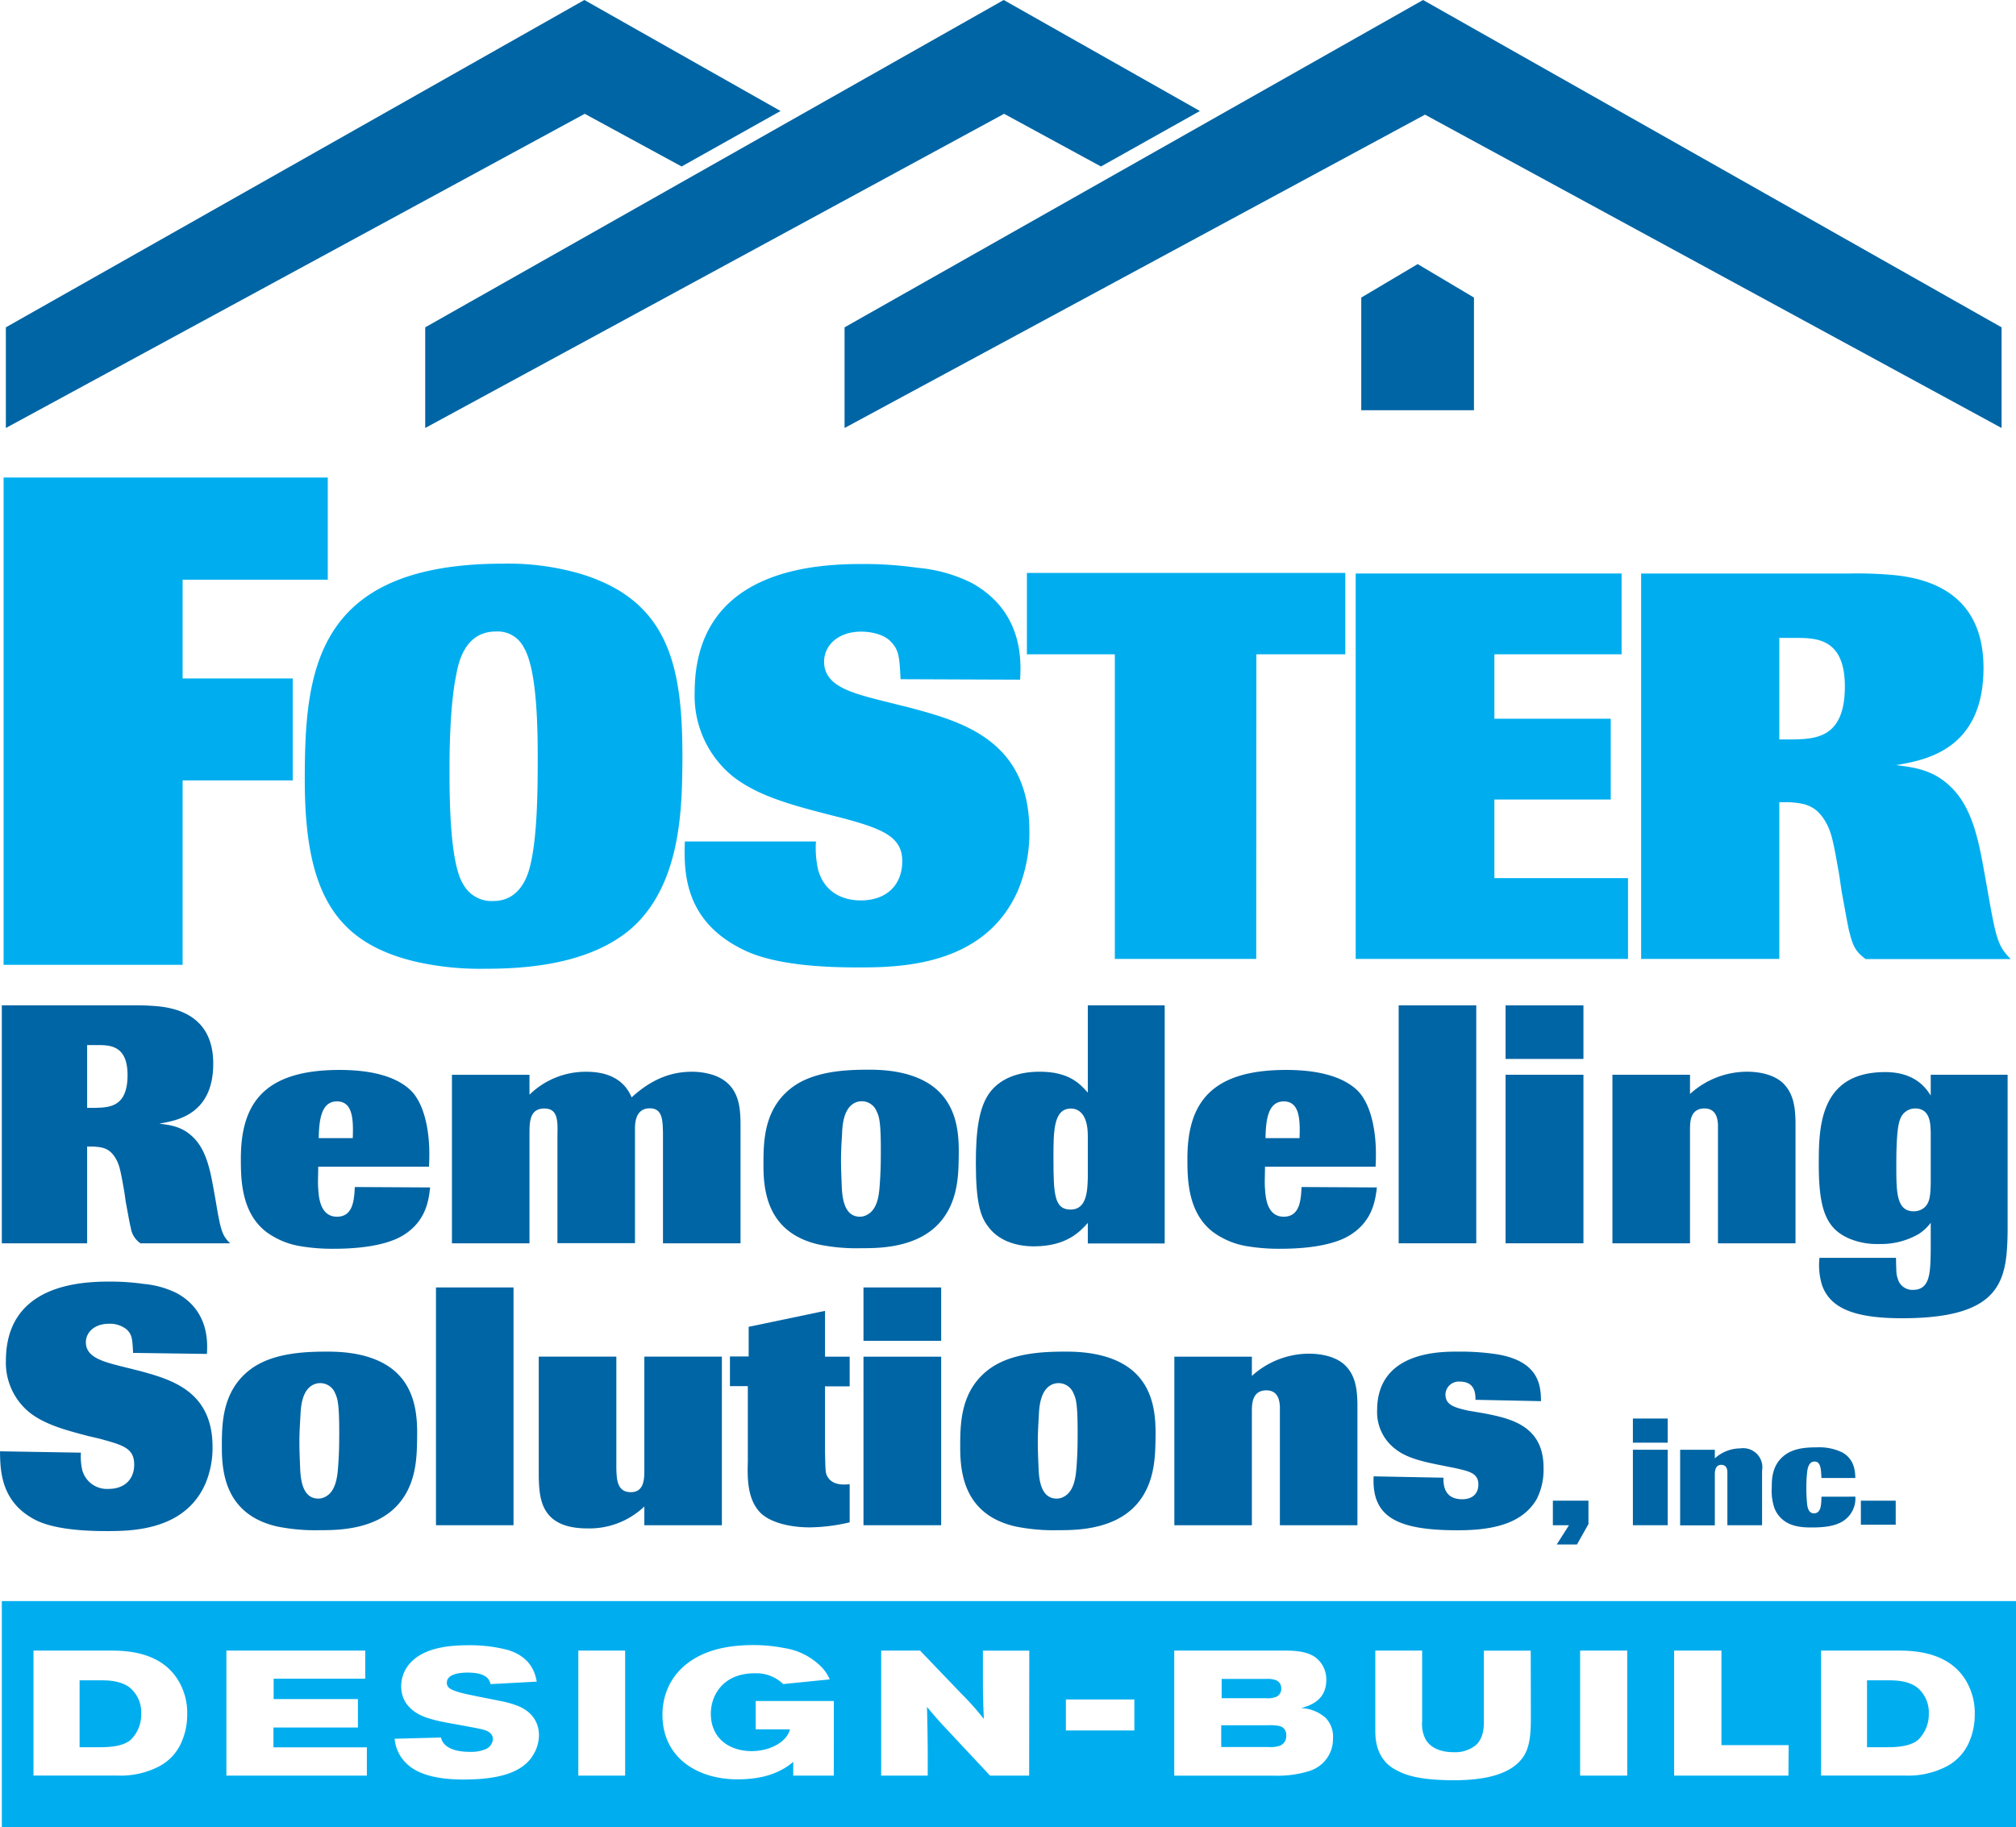
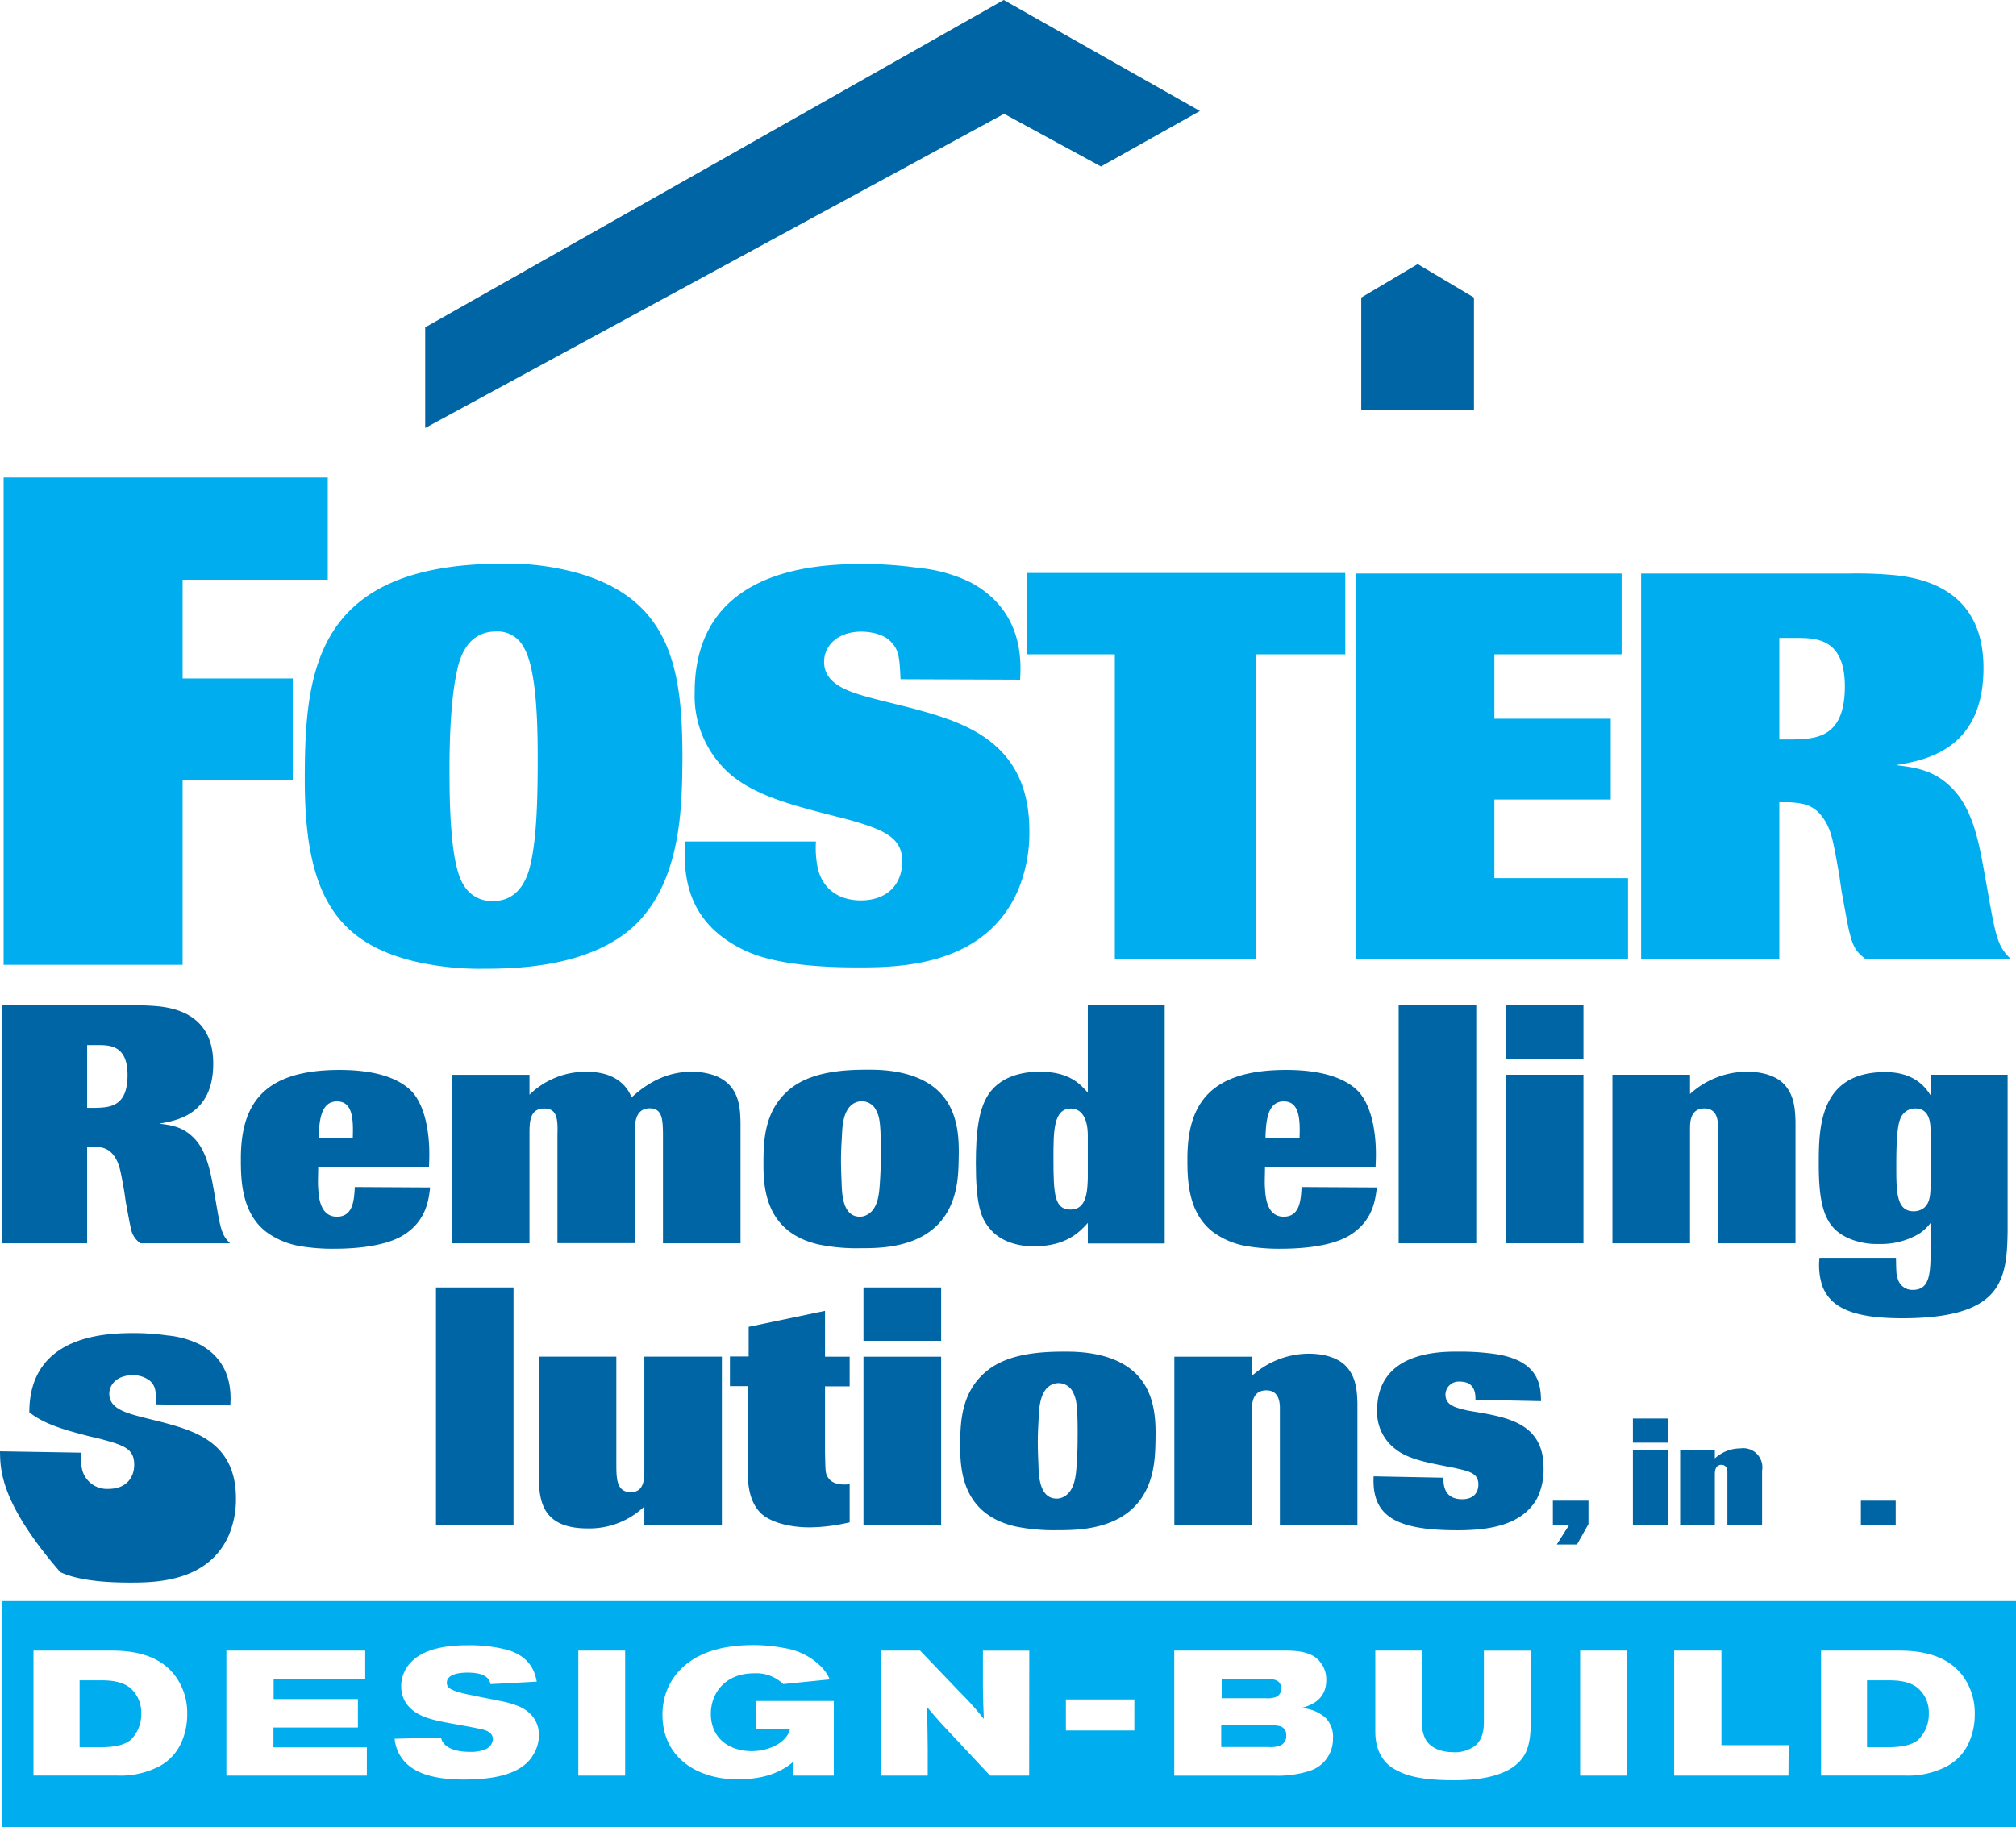
<svg xmlns="http://www.w3.org/2000/svg" viewBox="0 0 430.55 390.29">
  <defs>
    <style>.cls-1{fill:#00aeef;}.cls-2{fill:#0065a4;}</style>
  </defs>
  <g id="Layer_2" data-name="Layer 2">
    <g id="Layer_1-2" data-name="Layer 1">
      <path class="cls-1" d="M39,206.09H.77V102H70v21.83H39v21.09H62.52V166.7H39Z" />
      <path class="cls-1" d="M114.84,161.91c0,7.47-.12,16.57-1.52,22.63-.47,2.09-2,7.92-8,7.92A6.87,6.87,0,0,1,99,189c-3-4.55-3-19-3-25.08,0-3.61.11-13.29,1.4-19.58.46-2.57,1.75-9.45,8.51-9.45a6.23,6.23,0,0,1,5.94,3.38C114.72,143,114.84,155.73,114.84,161.91Zm30.9.93c.11-19.7-2.33-34.51-22-40.34a55.32,55.32,0,0,0-16.32-2.1c-40.35,0-42.33,23.2-42.33,46.29,0,23.79,6.41,34.64,23.67,38.72a61.74,61.74,0,0,0,14.57,1.52c7.12,0,23.1-.35,32.54-9.57C145.51,187.8,145.63,172.18,145.74,162.84Z" />
      <path class="cls-1" d="M177,174c-8.16-2.1-15.4-4.08-20.64-8.28a22.15,22.15,0,0,1-8-17.84c0-26.12,25.31-27.41,35.8-27.41a82.07,82.07,0,0,1,11.9.82,32.12,32.12,0,0,1,11.31,3.15c11.19,6.07,10.72,16.77,10.49,20.74l-25.53-.1c-.24-4.9-.35-6.3-2.22-8.16-1.4-1.4-4-2-6.18-2-5,0-7.93,3-7.93,6.42,0,5.13,5.71,6.64,12.13,8.28l6.53,1.63c10.72,2.91,25.18,6.88,25.18,26.24a31.79,31.79,0,0,1-2.44,12.71c-6.89,15.74-24.26,16.44-33.47,16.44h-1.05c-5.95,0-16.91-.34-23.79-3.61-12.71-6-13.1-16.27-12.83-23.29l28,0a21.17,21.17,0,0,0,.47,6.07c1.63,5.71,6.53,6.52,9.09,6.52,5.6,0,8.87-3.37,8.87-8.39s-3.85-6.76-12-9Z" />
      <path class="cls-1" d="M268.29,204.83h-30.2V139.76H219.31V122.38h68v17.38h-19Z" />
      <path class="cls-1" d="M347.69,204.83H289.53V122.5h56.79v17.26H319.15v13.76H344v17.26H319.15v16.79h28.54Z" />
      <path class="cls-1" d="M380,136.26h3.38c4.43,0,10.62,0,10.62,10.38,0,11.07-6.3,11.19-11.2,11.31H380Zm43.61,49.09c-1.05-5.71-2.44-13.06-7.11-17.38-3.84-3.73-8.16-4.08-11.54-4.54,6.06-1.05,18.65-3.15,18.65-20.76,0-11.66-6.29-18.54-19-19.82a85.21,85.21,0,0,0-9.56-.35H350.49v82.33H380V171.36h2.22c3,.23,5.71.47,7.93,4.66,1.05,2.1,1.4,3.73,2.68,11.08l.47,3.27c.93,5,1.51,8.39,1.75,9,.81,3.39,1.75,4.2,3.38,5.49h31c-2.79-2.8-3.14-4.32-5-14.93Z" />
      <path class="cls-2" d="M18.61,223.23h2.08c2.74,0,6.55,0,6.55,6.41,0,6.84-3.88,6.91-6.91,7H18.61Zm26.93,30.32c-.65-3.53-1.52-8.07-4.4-10.73-2.38-2.3-5-2.52-7.13-2.81,3.75-.65,11.53-1.94,11.53-12.82,0-7.2-3.89-11.44-11.74-12.24a54.29,54.29,0,0,0-5.91-.21H.39v50.83H18.61V244.91H20c1.88.14,3.53.28,4.9,2.88.65,1.29.86,2.3,1.66,6.84l.28,2c.58,3.1.94,5.19,1.08,5.55A4.85,4.85,0,0,0,30,265.57H49.14c-1.73-1.73-2-2.66-3.1-9.22Z" />
      <path class="cls-2" d="M68.07,243.11c.07-3.82.51-7.85,3.89-7.85s3.53,3.81,3.38,7.85Zm7.71,10.44c-.15,2.8-.37,6.34-3.82,6.34-3.74,0-3.89-4.55-4-6s0-2.74,0-4.69H91.62c.07-1.65.07-1.94.07-2.8,0-3.53-.58-9.65-3.6-13.11-1.73-1.87-5.76-4.75-15.55-4.75-16.13,0-21.1,7.13-21.1,18.94,0,4.17,0,11.52,5.47,15.69a16.93,16.93,0,0,0,7.13,3,41.43,41.43,0,0,0,7.27.57c3.46,0,10.3-.28,14.55-2.73,5.11-3,5.69-7.57,6-10.37Z" />
      <path class="cls-2" d="M158.15,265.57H141.59V242c-.07-2.67-.07-5.26-2.81-5.26-3,0-3.17,3-3.17,4.39v24.41H119.05v-23c.08-3.24.08-5.76-2.81-5.76-3.16,0-3.16,2.95-3.16,5.54v23.26H96.52v-36h16.56v4.25a17.16,17.16,0,0,1,12.17-4.9c7.27,0,9.07,4.18,9.65,5.47,4.46-4.1,8.71-5.47,12.81-5.47a14.68,14.68,0,0,1,4.69.72c5.54,1.94,5.68,6.91,5.75,10.16Z" />
      <path class="cls-2" d="M188.11,247.14c0,1.94-.08,3.89-.22,5.83s-.36,5.26-2.66,6.48a3.1,3.1,0,0,1-1.59.44c-3.67,0-3.81-4.83-3.89-7.06-.07-1.66-.14-3.32-.14-5s.07-3.1.22-5.55c.07-1.87.29-5,2.23-6.41a3.37,3.37,0,0,1,2-.64,3.41,3.41,0,0,1,3.16,2.16C187.75,238.5,188.18,239.5,188.11,247.14Zm16.63.57c.07-3.6.22-9.57-3.6-13.89-4.68-5.33-13.11-5.33-15.77-5.33-5,0-11.88.36-16.49,4-5.83,4.61-5.83,11.52-5.83,16.42,0,5.4.79,14.4,11.81,16.92a40.33,40.33,0,0,0,9.14.79c3.53,0,11.52,0,16.42-5.18C204.53,257.07,204.67,251.24,204.74,247.71Z" />
      <path class="cls-2" d="M232.32,251.53c-.07,2.81-.22,6.84-3.67,6.84s-3.67-3.16-3.67-11c0-5.75,0-10.58,3.74-10.58,1.73,0,3.6,1.3,3.6,5.83Zm16.42-36.79H232.32v18.65c-1.65-1.87-4-4.47-10.22-4.47-1.59,0-7.14.07-10.45,4.1-2.66,3.24-3.24,8.72-3.24,15.49,0,8.28,1,11.3,2.45,13.25,2.16,3.16,6,4.46,9.94,4.46,7,0,9.87-3.17,11.52-5v4.39h16.42Z" />
      <path class="cls-2" d="M270.27,243.11c.07-3.82.51-7.85,3.89-7.85s3.53,3.81,3.38,7.85Zm7.7,10.44c-.14,2.8-.36,6.34-3.81,6.34-3.74,0-3.89-4.55-4-6s0-2.74,0-4.69h23.62c.07-1.65.07-1.94.07-2.8,0-3.53-.58-9.65-3.6-13.11-1.73-1.87-5.77-4.75-15.56-4.75-16.12,0-21.1,7.13-21.1,18.94,0,4.17,0,11.52,5.48,15.69a16.89,16.89,0,0,0,7.12,3,41.54,41.54,0,0,0,7.28.57c3.46,0,10.3-.28,14.54-2.73,5.12-3,5.7-7.57,6.05-10.37Z" />
      <path class="cls-2" d="M315.28,265.57H298.71V214.74h16.57Z" />
      <path class="cls-2" d="M338.17,265.57H321.54v-36h16.63Zm0-39.38H321.54V214.74h16.63Z" />
      <path class="cls-2" d="M383.46,265.57H366.9V240.15c-.07-.72-.14-3.38-2.88-3.38-3,0-3.09,2.81-3.09,4.39v24.41H344.36v-36h16.57v4.11a18.1,18.1,0,0,1,12.16-4.76c3.39,0,6.13.93,7.71,2.45,2.44,2.38,2.59,5.69,2.66,8.21Z" />
      <path class="cls-2" d="M412.34,252.76c-.07,2.45-.14,4.1-1.37,5.18a3.43,3.43,0,0,1-2.3.79c-3.68,0-3.68-4.25-3.68-9.65,0-2.3,0-8,.79-9.93a3.39,3.39,0,0,1,3.25-2.38c2.16,0,3.09,1.51,3.24,3.81a19.59,19.59,0,0,1,.07,2.1Zm0-23.19V234c-.86-1.29-3.1-5-9.72-5-14.19,0-14.19,12.1-14.19,19.8,0,9.72,1.66,13.76,6.7,15.84a15.18,15.18,0,0,0,6.12,1.08,16.14,16.14,0,0,0,8.57-2.16,10.05,10.05,0,0,0,2.52-2.37v5.62c-.07,5-.07,8.71-3.82,8.71a3.22,3.22,0,0,1-3.24-2.45c-.29-.86-.29-1.08-.36-4.39H388.58a14.37,14.37,0,0,0,.57,5.9c1.73,4.75,6.63,7,17.07,7,21.31,0,22.39-8.07,22.54-18.58V229.57Z" />
-       <path class="cls-2" d="M19,306.78c-5-1.3-9.5-2.52-12.74-5.11a13.69,13.69,0,0,1-5-11c0-16.13,15.62-16.92,22.1-16.92a50.44,50.44,0,0,1,7.35.5,19.74,19.74,0,0,1,7,1.95c6.91,3.74,6.63,10.51,6.48,13l-15.77-.22c-.14-3-.21-3.89-1.36-5a5.71,5.71,0,0,0-3.82-1.22c-3.1,0-4.9,1.87-4.9,3.95,0,3.17,3.53,4.11,7.49,5.12l4,1c6.63,1.81,15.56,4.25,15.56,16.21a19.74,19.74,0,0,1-1.51,7.85c-4.25,9.72-15,10.15-20.67,10.15h-.65c-3.67,0-10.44-.22-14.69-2.23C.07,321,.07,314,0,310l17.28.29a12.94,12.94,0,0,0,.29,3.74,5.46,5.46,0,0,0,5.62,4c3.45,0,5.47-2.09,5.47-5.18,0-3.53-2.38-4.17-7.42-5.55Z" />
-       <path class="cls-2" d="M72.44,307.35q0,2.92-.22,5.84c-.14,1.8-.36,5.25-2.66,6.48a3.05,3.05,0,0,1-1.58.43c-3.68,0-3.82-4.82-3.9-7.06-.07-1.65-.14-3.31-.14-5s.07-3.1.22-5.55c.07-1.87.29-5,2.23-6.41a3.43,3.43,0,0,1,5.18,1.51C72.08,298.71,72.51,299.72,72.44,307.35Zm16.63.58c.07-3.6.22-9.58-3.6-13.9-4.67-5.32-13.1-5.32-15.77-5.32-5,0-11.88.35-16.49,4-5.83,4.62-5.83,11.53-5.83,16.42,0,5.41.79,14.41,11.81,16.93a40.91,40.91,0,0,0,9.14.79c3.53,0,11.53,0,16.42-5.19C88.86,317.29,89,311.46,89.07,307.93Z" />
+       <path class="cls-2" d="M19,306.78c-5-1.3-9.5-2.52-12.74-5.11c0-16.13,15.62-16.92,22.1-16.92a50.44,50.44,0,0,1,7.35.5,19.74,19.74,0,0,1,7,1.95c6.91,3.74,6.63,10.51,6.48,13l-15.77-.22c-.14-3-.21-3.89-1.36-5a5.71,5.71,0,0,0-3.82-1.22c-3.1,0-4.9,1.87-4.9,3.95,0,3.17,3.53,4.11,7.49,5.12l4,1c6.63,1.81,15.56,4.25,15.56,16.21a19.74,19.74,0,0,1-1.51,7.85c-4.25,9.72-15,10.15-20.67,10.15h-.65c-3.67,0-10.44-.22-14.69-2.23C.07,321,.07,314,0,310l17.28.29a12.94,12.94,0,0,0,.29,3.74,5.46,5.46,0,0,0,5.62,4c3.45,0,5.47-2.09,5.47-5.18,0-3.53-2.38-4.17-7.42-5.55Z" />
      <path class="cls-2" d="M109.67,325.79H93.11V275h16.56Z" />
      <path class="cls-2" d="M154.17,325.79H137.61v-4a17,17,0,0,1-12.17,4.68c-10.08,0-10.23-6.55-10.38-10.88V289.78h16.57v22.76c0,3.24,0,6.19,3.1,6.19,2.8,0,2.88-2.74,2.88-4.68V289.78h16.56Z" />
      <path class="cls-2" d="M176.2,296.12v14c.08,4,.08,4.54.51,5.26.86,1.58,2.67,1.87,4.75,1.65v8.14a38.57,38.57,0,0,1-8.57,1.08c-3.74,0-8.06-.86-10.37-3-3.09-3-2.88-8-2.81-11.17v-16h-3.82v-6.34h4v-6.33L176.2,280v9.79h5.26v6.34Z" />
      <path class="cls-2" d="M201,325.79H184.41v-36H201Zm0-39.39H184.41V275H201Z" />
      <path class="cls-2" d="M230.14,307.35q0,2.92-.22,5.84c-.14,1.8-.36,5.25-2.67,6.48a3,3,0,0,1-1.58.43c-3.67,0-3.82-4.82-3.89-7.06-.07-1.65-.14-3.31-.14-5s.07-3.1.21-5.55c.08-1.87.29-5,2.23-6.41a3.39,3.39,0,0,1,2-.64,3.43,3.43,0,0,1,3.17,2.15C229.78,298.71,230.21,299.72,230.14,307.35Zm16.63.58c.07-3.6.22-9.58-3.6-13.9-4.68-5.32-13.1-5.32-15.77-5.32-5,0-11.88.35-16.49,4-5.84,4.62-5.84,11.53-5.84,16.42,0,5.41.79,14.41,11.82,16.93a40.86,40.86,0,0,0,9.14.79c3.53,0,11.52,0,16.42-5.19C246.55,317.29,246.69,311.46,246.77,307.93Z" />
      <path class="cls-2" d="M289.9,325.79H273.34V300.37c-.07-.72-.14-3.39-2.88-3.39-3,0-3.1,2.81-3.1,4.39v24.42H250.8v-36h16.56v4.11a18.18,18.18,0,0,1,12.17-4.75c3.39,0,6.12.93,7.71,2.45,2.45,2.37,2.59,5.68,2.66,8.2Z" />
      <path class="cls-2" d="M307.33,312.9c-3.61-.72-6.92-1.51-9.22-3.31a9.86,9.86,0,0,1-4-8.36c0-12.52,13.39-12.52,17.14-12.52a52.85,52.85,0,0,1,7.49.43c10.22,1.29,10.3,7.05,10.37,10.15l-14-.29c0-1.15,0-3.88-3.31-3.88a2.83,2.83,0,0,0-3.1,2.73c0,2.3,2,2.81,4.82,3.46l3.39.57c5.47,1.08,12.81,2.52,12.74,11.74a13.81,13.81,0,0,1-1.44,6.55c-3.17,5.54-9.93,6.7-16.92,6.7-13,0-18.36-2.88-17.93-11.52l14.91.29c0,1.15-.08,4.6,4,4.6,2.24,0,3.46-1.22,3.46-3.17,0-2.37-1.94-2.8-4.82-3.45Z" />
      <path class="cls-2" d="M336.79,329.9h-4.32l2.61-4.11h-3.44v-5.24h7.6v5Z" />
      <path class="cls-2" d="M356.17,325.79h-7.44V309.67h7.44Zm0-17.63h-7.44V303h7.44Z" />
      <path class="cls-2" d="M404.86,325.68h-7.44v-5.13h7.44Z" />
      <path class="cls-2" d="M376.32,325.79h-7.41V314.41c0-.32-.07-1.52-1.3-1.52s-1.38,1.26-1.38,2v10.93h-7.41V309.67h7.41v1.84a8.11,8.11,0,0,1,5.45-2.13,4.09,4.09,0,0,1,4.64,4.77Z" />
-       <path class="cls-2" d="M396.24,319.69a5.71,5.71,0,0,1-2.45,5.1c-1.87,1.32-4.64,1.48-6.93,1.48-1.48,0-3.93-.06-5.77-1.39a6,6,0,0,1-2.13-2.74,11.41,11.41,0,0,1-.57-4.41c0-1.58,0-4.51,2.35-6.57,2.09-1.88,5.09-2,7.22-2a11.18,11.18,0,0,1,5.64,1.16c2.51,1.54,2.58,4,2.64,5.38H389c-.09-1.93-.16-3.51-1.48-3.51s-1.52,1.7-1.58,2.35a26.09,26.09,0,0,0-.16,3.32,29.59,29.59,0,0,0,.16,3.39c.06.54.23,2,1.45,2,1.42,0,1.58-1.51,1.61-3.55Z" />
      <polygon class="cls-2" points="314.79 87.63 290.72 87.63 290.72 63.56 302.77 56.41 314.79 63.56 314.79 87.63" />
-       <polygon class="cls-2" points="124.88 24.31 145.57 35.56 166.7 23.71 124.8 0 1.25 69.92 1.25 91.42 124.88 24.31" />
      <polygon class="cls-2" points="214.44 24.31 235.13 35.56 256.26 23.71 214.36 0 90.81 69.92 90.81 91.42 214.44 24.31" />
-       <polygon class="cls-2" points="303.92 0 180.37 69.92 180.37 91.42 304.33 24.49 427.47 91.42 427.47 69.92 303.92 0" />
      <path class="cls-1" d="M272.4,362.51a1.86,1.86,0,0,0,1.23-1.93,1.79,1.79,0,0,0-1.27-1.74,5.41,5.41,0,0,0-2-.22h-9.45v4.12h9.41A5.12,5.12,0,0,0,272.4,362.51Z" />
      <path class="cls-1" d="M273.35,368.71a9,9,0,0,0-2.54-.19h-10v4.65H271a6.09,6.09,0,0,0,2.14-.22,2.15,2.15,0,0,0,1.55-2.31A1.83,1.83,0,0,0,273.35,368.71Z" />
      <path class="cls-1" d="M27.66,360.43c-1.75-1.32-4.14-1.51-6-1.51H17v14.29h4.41c3.42,0,5.36-.6,6.52-1.59A7.6,7.6,0,0,0,30.16,366,6.86,6.86,0,0,0,27.66,360.43Z" />
      <path class="cls-1" d="M.39,342v48.28H430.55V342ZM38.7,372.27a10.54,10.54,0,0,1-5.24,5.29,17.9,17.9,0,0,1-8.51,1.7H7.15V352.57H23.09c2.9,0,11-.16,14.94,6.31a13.34,13.34,0,0,1,1.95,7.3A14.54,14.54,0,0,1,38.7,372.27Zm39.65,7h-30V352.57H78v6H58.44v4.35h18V369H58.4v4.23H78.35Zm35.27-4c-2.34,3.36-7.07,4.84-14.62,4.84-2.82,0-8.43-.23-11.72-3a8.39,8.39,0,0,1-3-5.71l9.9-.26c.36,1.73,2.23,3.06,6.2,3.06a8,8,0,0,0,3.49-.64,2.55,2.55,0,0,0,1.4-2.05c0-1.24-1.08-1.77-1.87-2-1.23-.38-7.55-1.44-8.94-1.74a28.67,28.67,0,0,1-3.22-.83c-1.08-.38-5.56-1.89-5.56-6.77A7.35,7.35,0,0,1,88,354.83c3.14-3.1,8.78-3.4,11.88-3.4a31.88,31.88,0,0,1,8.55,1c5.24,1.59,5.92,5.33,6.2,6.77l-9.86.53c-.24-.87-.72-2.46-4.93-2.46-1.31,0-4.41.19-4.41,2.16a1.4,1.4,0,0,0,.32.94c.67.83,3.5,1.44,5.05,1.74,1.9.42,3.85.76,5.76,1.17a21.22,21.22,0,0,1,3.62.95c3.73,1.32,4.92,4,4.92,6.39A8,8,0,0,1,113.62,375.22Zm19.89,4h-10V352.57h10Zm44.56,0h-8.66v-2.95a11.1,11.1,0,0,1-2,1.44c-1.51.87-4.37,2.31-9.93,2.31-8.35,0-16-4.47-16-13.81a14,14,0,0,1,.28-2.87,13.26,13.26,0,0,1,4.93-8c3.93-3.1,9.14-4,14.26-4a34.4,34.4,0,0,1,6.56.64,14.15,14.15,0,0,1,8.11,4.23,9,9,0,0,1,1.59,2.46l-9.94,1a8.29,8.29,0,0,0-6.16-2.3c-6.63,0-9.3,4.65-9.3,8.62,0,5.44,4.14,8,8.71,8,4,0,7.55-2,8.18-4.65h-7.31v-6.05h16.69Zm41.72,0h-8.35l-10.29-11c-1.43-1.59-1.91-2.16-3.18-3.67.12,4.61.12,5.64.16,9v5.67h-9.94V352.57h8.31l8.62,9a61.06,61.06,0,0,1,5,5.6c-.16-3.67-.2-5-.2-8.54v-6.05h9.9Zm22.47-9.64H227.64V363h14.62Zm37.37,8.66a22.52,22.52,0,0,1-7.27,1H250.78V352.57h23.53c1.94,0,4.61.07,6.55,1.39a5.88,5.88,0,0,1,2.39,4.88c0,3.33-2,5.18-5.4,6a8.49,8.49,0,0,1,5.24,2.08,5.78,5.78,0,0,1,1.59,4.46A7.1,7.1,0,0,1,279.63,378.28Zm47.31-11.72c0,3.13-.07,6.42-1.62,8.69-3.06,4.54-10.46,5-14.91,5-6.24,0-9.77-.84-11.88-2-4.37-2-4.81-6.27-4.81-8.43V352.57h10v15.16a7,7,0,0,0,.79,3.89c1.27,2.08,3.82,2.65,5.84,2.65a7.06,7.06,0,0,0,4.81-1.48c1.71-1.51,1.75-3.93,1.75-5.21v-15h10Zm20.58,12.7H337.46V352.57h10.06Zm34.43,0H357.54V352.57h10.1v20.19H382Zm38.52-7a10.61,10.61,0,0,1-5.25,5.29,17.88,17.88,0,0,1-8.5,1.7h-17.8V352.57h15.93c2.9,0,11-.16,14.95,6.31a13.45,13.45,0,0,1,1.94,7.3A14.53,14.53,0,0,1,420.47,372.27Z" />
      <path class="cls-1" d="M409.42,360.43c-1.75-1.32-4.13-1.51-6-1.51h-4.69v14.29h4.41c3.42,0,5.37-.6,6.52-1.59a7.6,7.6,0,0,0,2.27-5.63A6.87,6.87,0,0,0,409.42,360.43Z" />
    </g>
  </g>
</svg>